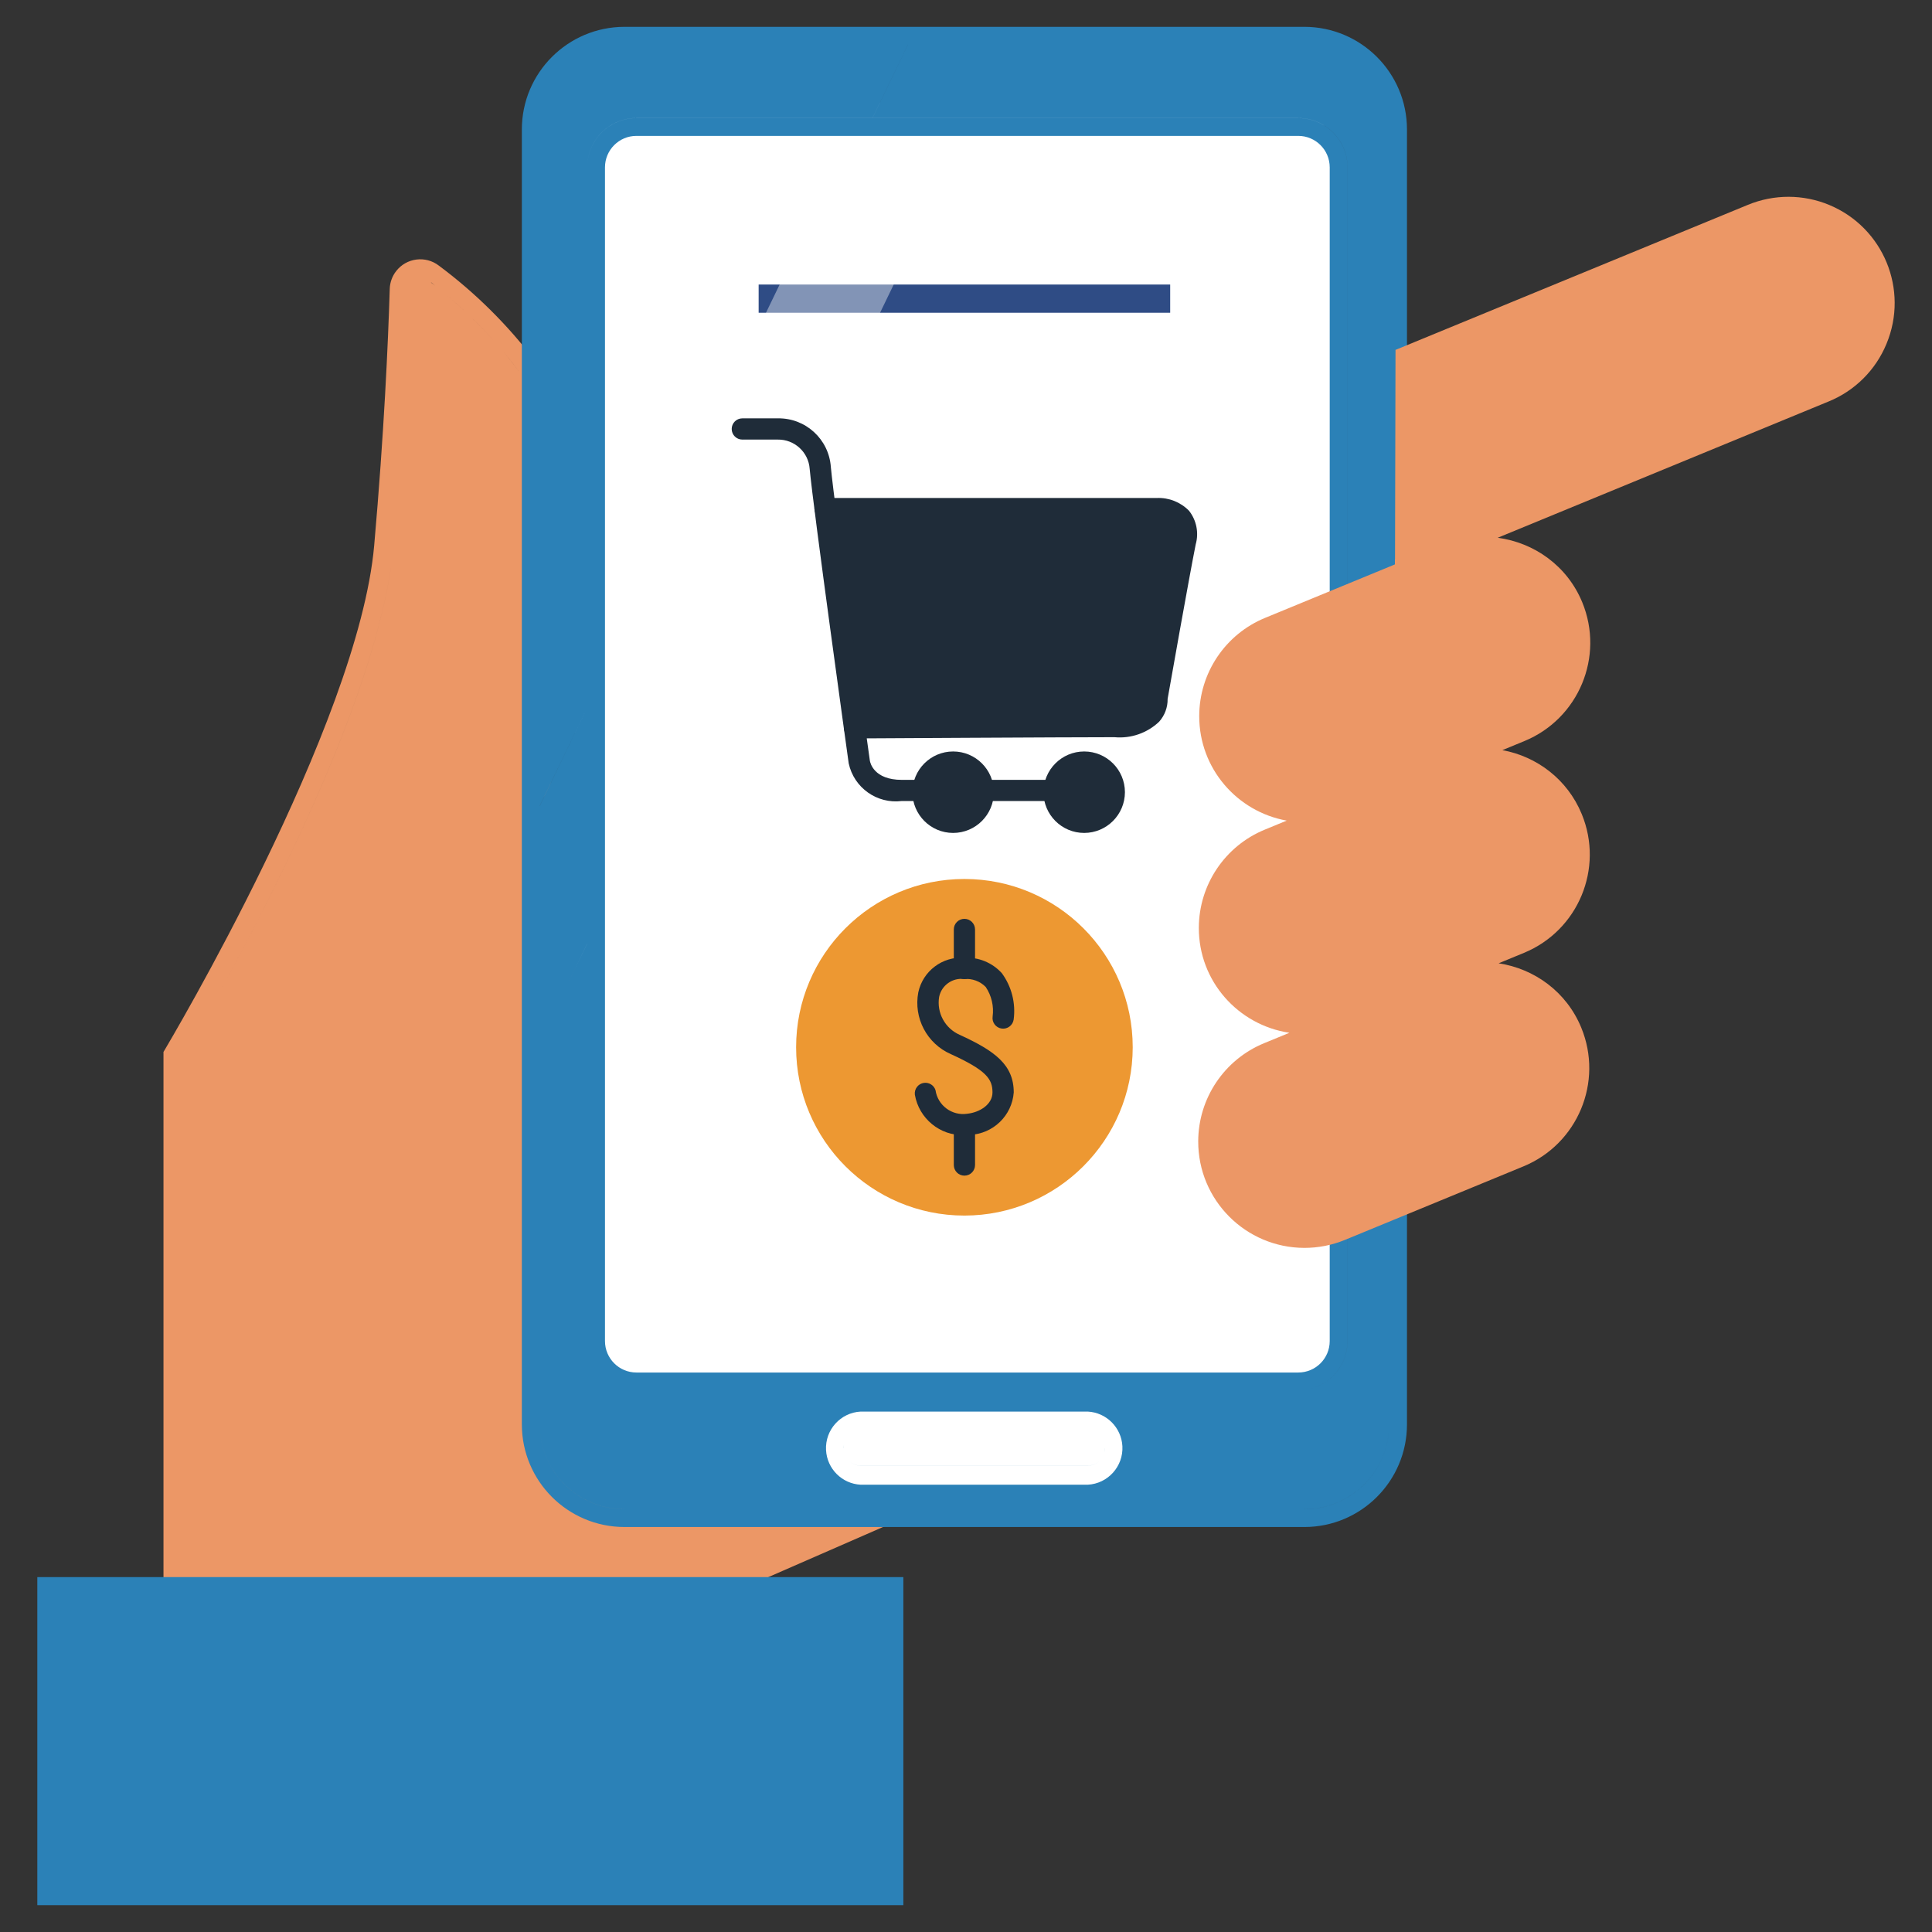
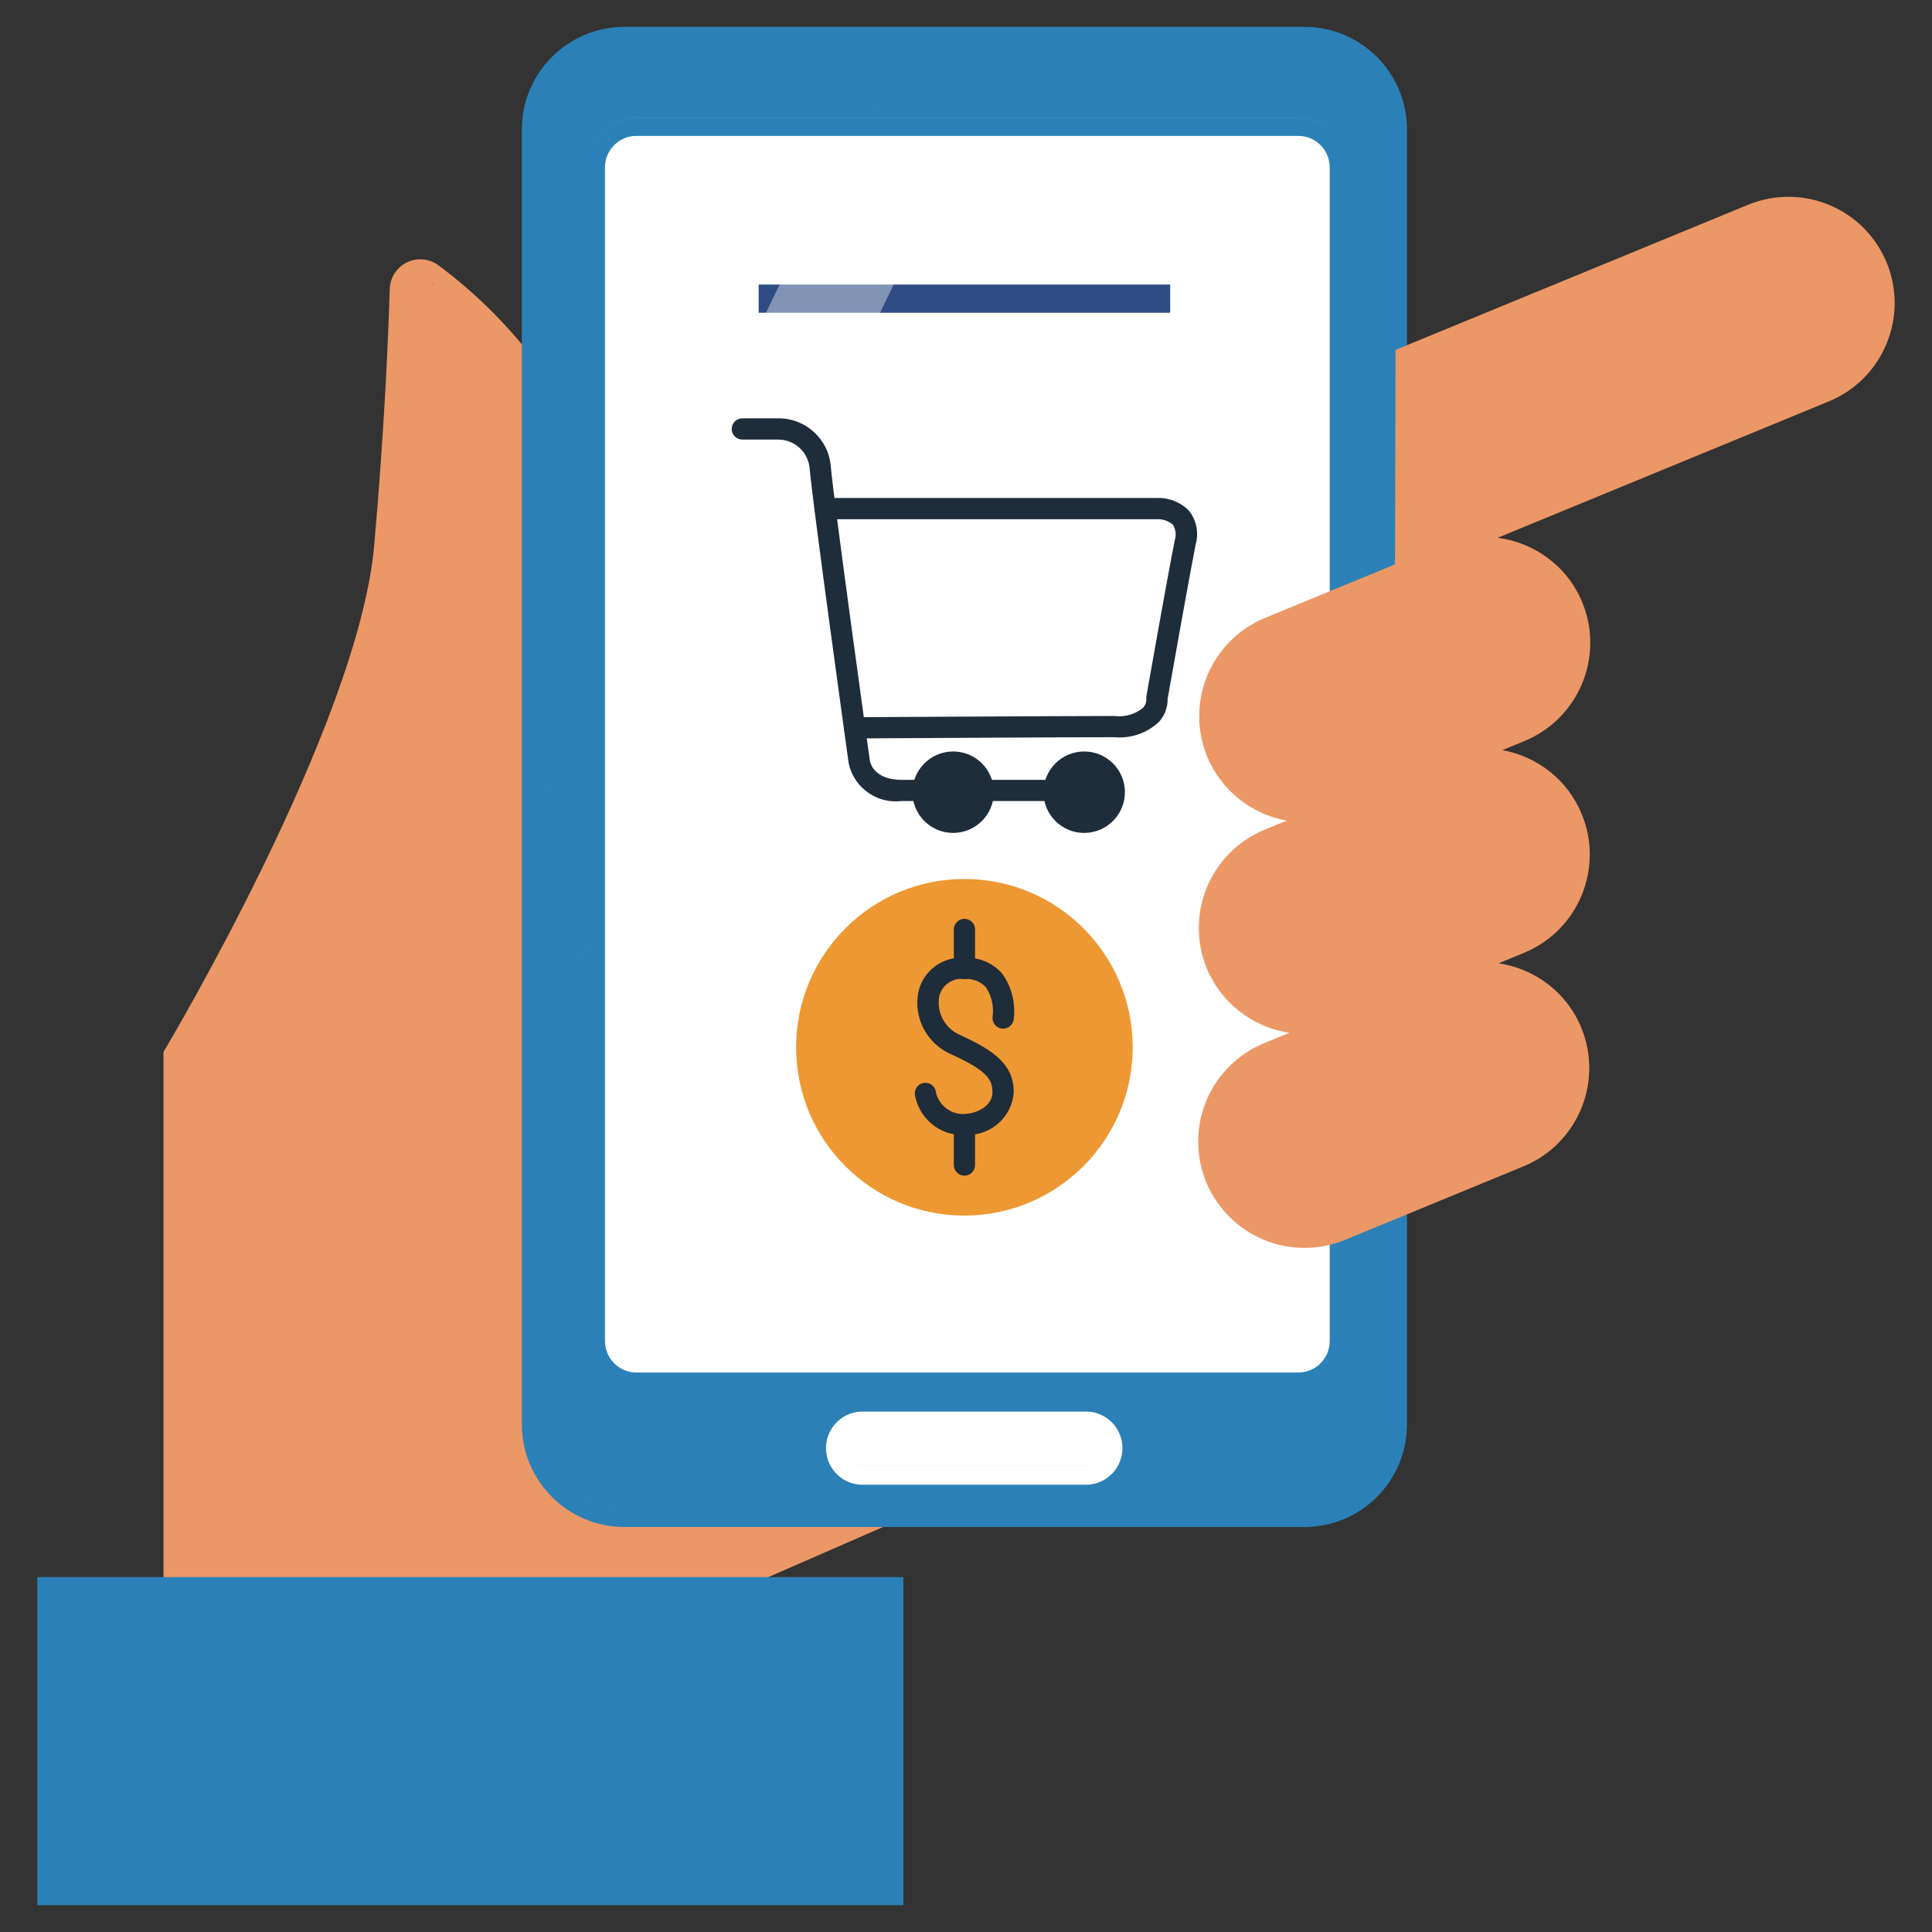
<svg xmlns="http://www.w3.org/2000/svg" version="1.0" id="Capa_1" x="0px" y="0px" width="360px" height="360px" viewBox="0 0 360 360" enable-background="new 0 0 360 360" xml:space="preserve">
  <rect x="0" y="0" width="360" height="360" fill="#333333" stroke="none" />
  <g>
    <g>
      <path fill="#EC9766" d="M165.253,284.223c-1.235-0.626-2.359-1.448-3.333-2.43l-0.009,0.002    c-3.553-3.679-55.24-105.372-63.906-123.549c0.344,0.034,0.693,0.014,1.033,0.073    c-1.157-3.878,0.101-8.071,3.204-10.674c5.302-23.173,11.893-60.129-2.533-80.373    c-5.104-6.738-11.14-12.719-17.919-17.766c-2.483-1.923-6.059-1.466-7.978,1.017    c-0.739,0.955-1.157,2.116-1.189,3.321c-0.307,10.114-1.06,26.881-2.896,47.764    c-2.947,33.546-38.671,93.378-39.01,93.98l-0.252,0.422v98.022h-17.231v60.81h148.839v-60.81h-19.273    L165.253,284.223z M75.941,62.414c0.027-0.643,0.05-1.2,0.073-1.804    C75.991,61.221,75.968,61.765,75.941,62.414z M76.124,57.863c0.037-1.02,0.069-1.977,0.096-2.862    C76.193,55.905,76.161,56.821,76.124,57.863z M74.376,88.402c0.257-3.447,0.477-6.681,0.675-9.729    C74.857,81.72,74.628,84.962,74.376,88.402z M75.202,76.333c0.074-1.191,0.138-2.297,0.202-3.422    C75.339,74.038,75.275,75.14,75.202,76.333z M75.578,69.807c0.065-1.198,0.124-2.364,0.179-3.473    C75.702,67.456,75.643,68.595,75.578,69.807z M92.419,63.942c1.515,1.728,2.983,3.5,4.351,5.35    C95.389,67.449,93.938,65.666,92.419,63.942z M92.015,63.502c-1.359-1.522-2.768-2.988-4.223-4.409    C89.252,60.512,90.661,61.98,92.015,63.502z M86.773,58.129c-1.165-1.097-2.368-2.147-3.589-3.181    C84.414,55.975,85.607,57.034,86.773,58.129z M81.072,53.214c-0.257-0.205-0.528-0.391-0.79-0.593    c0.037,0.025,0.087,0.019,0.124,0.044C80.636,52.84,80.843,53.037,81.072,53.214z M73.288,101.922    c0.29-3.288,0.542-6.428,0.785-9.46l0,0C73.834,95.485,73.572,98.634,73.288,101.922    c-2.557,29.083-28.026,75.549-36.701,90.662C45.261,177.471,70.727,131.005,73.288,101.922z M158.51,297.594    v53.691H16.776v-53.691H158.51z" />
      <path id="Trazado_2103_2_" fill="#2B81B7" d="M22.523,293.869H6.954V355h161.37v-61.131H22.523z" />
    </g>
    <g id="Grupo_227_3_" transform="translate(17.388)">
      <path fill="#FFFFFF" d="M221.437,258.808H99.234c-5.191,0-9.4-4.206-9.4-9.4V28.501    c0-5.191,4.209-9.4,9.4-9.4h122.203c5.191,0,9.4,4.209,9.4,9.4v220.906    C230.838,254.602,226.629,258.808,221.437,258.808z" />
      <rect id="Rectángulo_420_2_" x="123.974" y="53.019" fill="#2F4C85" width="76.685" height="5.258" />
      <path id="Trazado_2082_2_" fill="#FFFFFF" d="M186.164,107.999c0,2.796-2.268,5.059-5.059,5.059    c-2.795,0-5.059-2.265-5.059-5.059c0-2.793,2.264-5.056,5.059-5.056    C183.896,102.943,186.164,105.206,186.164,107.999L186.164,107.999z" />
      <g id="Grupo_214_3_" transform="translate(2.591 3.616)" opacity="0.4">
        <path id="Trazado_2123_3_" fill="#FFFFFF" d="M96.317,18.381c-5.062,0.007-9.166,4.11-9.171,9.175v79.46     c15.771-31.561,31.533-63.672,43.16-88.64L96.317,18.381z" />
      </g>
      <g id="Grupo_215_3_" transform="translate(2.591 3.616)" opacity="0.4">
        <path id="Trazado_2124_3_" fill="#FFFFFF" d="M87.146,128.261v43.946l74.413-153.826h-21.256L87.146,128.261z" />
      </g>
      <path fill="#2B81B7" d="M225.67,5H98.968c-10.552,0.012-19.108,8.565-19.117,19.117v241.305    c0.009,10.553,8.565,19.106,19.117,19.115h126.702c10.552-0.009,19.104-8.562,19.112-19.115V24.117    C244.773,13.565,236.221,5.012,225.67,5z M224.531,255.749H101.198c-3.231-0.003-5.852-2.623-5.857-5.857V31.177    c0.005-3.233,2.626-5.854,5.857-5.856h123.332c3.231,0.002,5.853,2.623,5.856,5.856v40.177v178.538    C230.383,253.126,227.762,255.746,224.531,255.749z M92.023,131.877l-8.85,18.32v-0.022L92.023,131.877z     M92.023,175.823v0.01l-3.741,7.736L92.023,175.823z M233.707,249.892V31.177    c-0.01-5.064-4.113-9.166-9.176-9.175H101.198c-5.063,0.009-9.166,4.11-9.175,9.175v-0.005    c0.009-5.064,4.112-9.168,9.175-9.175h33.989h9.997l6.614-13.674h0.004l-6.614,13.674h21.252h0.005h58.091    c5.062,0.007,9.166,4.11,9.175,9.175v218.72c-0.009,4.435-3.153,8.129-7.33,8.987    C230.557,258.019,233.697,254.323,233.707,249.892z M241.459,265.422c-0.009,8.717-7.073,15.783-15.789,15.792    H98.968c-8.716-0.009-15.785-7.075-15.794-15.792v-0.004c0.009,8.716,7.078,15.782,15.794,15.792h126.702    c8.716-0.01,15.78-7.076,15.789-15.792V265.422z" />
      <path fill="#FFFFFF" d="M185.292,263.026h-42.302c-3.764,0.197-6.655,3.408-6.458,7.172    c0.184,3.488,2.97,6.276,6.458,6.458h42.302c3.764-0.197,6.655-3.408,6.462-7.172    C191.57,265.996,188.78,263.207,185.292,263.026z M187.728,267.774c-0.055-0.066-0.087-0.151-0.142-0.213    C187.641,267.623,187.673,267.708,187.728,267.774z M140.861,267.446c-0.046,0.039-0.105,0.058-0.147,0.101    C140.755,267.504,140.815,267.485,140.861,267.446z M139.892,269.192c-0.046,0.219-0.124,0.423-0.124,0.654    c0-0.009-0.009-0.016-0.009-0.027C139.763,269.597,139.846,269.401,139.892,269.192z M140.278,268.192    c-0.083,0.133-0.197,0.243-0.257,0.39C140.08,268.435,140.195,268.325,140.278,268.192z M140.273,271.499    c0.138,0.226,0.257,0.464,0.44,0.649C140.53,271.963,140.411,271.725,140.273,271.499z M139.892,270.503    c0.042,0.204,0.046,0.423,0.128,0.61C139.938,270.926,139.933,270.707,139.892,270.503z M185.292,273.112h-42.302    c-0.835-0.009-1.579-0.353-2.152-0.879c0.574,0.523,1.317,0.865,2.152,0.872h42.302    c0.899-0.007,1.707-0.378,2.29-0.971C186.999,272.729,186.191,273.103,185.292,273.112z M188.367,270.625    c0.064-0.255,0.151-0.503,0.151-0.778c0,0.012,0.004,0.023,0.004,0.034    C188.522,270.146,188.43,270.379,188.367,270.625z M187.733,271.912c0.211-0.248,0.408-0.505,0.537-0.808    C188.141,271.407,187.944,271.664,187.733,271.912z M188.27,268.592c0.06,0.148,0.06,0.321,0.097,0.479    C188.33,268.913,188.33,268.738,188.27,268.592z" />
      <g id="Grupo_349_1_" transform="translate(6.134 13.522)">
        <g id="Grupo_346_1_" transform="translate(3.606 3.471)">
-           <path id="Trazado_2882_1_" fill="#1F2C39" d="M126.613,77.787h61.827c2.676-0.337,5.117,1.56,5.452,4.239      c0.088,0.685,0.027,1.384-0.174,2.045c-1.322,6.603-5.278,29.052-5.278,29.052s0.66,5.281-7.928,5.281      c-8.583,0-48.419,0.23-48.419,0.23" />
          <path id="Trazado_2883_1_" fill="#1F2C39" d="M132.102,120.609c-1.097,0-1.983-0.886-1.983-1.978      c0-1.095,0.886-1.98,1.983-1.98c0.395,0,39.938-0.231,48.424-0.231c1.905,0.248,3.828-0.296,5.32-1.501      c0.413-0.432,0.638-1.01,0.634-1.606c-0.023-0.182-0.023-0.362,0-0.544c0.036-0.225,3.979-22.544,5.292-29.094      c0.321-0.978,0.184-2.05-0.372-2.917c-0.799-0.682-1.827-1.04-2.878-1.001h-61.909      c-1.097,0-1.983-0.883-1.983-1.978c0-1.093,0.886-1.98,1.983-1.98h61.827      c2.239-0.09,4.41,0.773,5.984,2.375c1.395,1.77,1.864,4.104,1.249,6.274      c-1.23,6.157-4.819,26.427-5.232,28.784c0.027,1.565-0.537,3.082-1.579,4.252      c-2.227,2.121-5.265,3.174-8.331,2.888c-8.477,0-48.006,0.225-48.406,0.23L132.102,120.609z" />
        </g>
        <path id="Trazado_2884_1_" fill="#1F2C39" d="M182.801,135.737h-38.298c-4.613,0.574-8.904-2.472-9.882-7.018     c-0.267-1.914-6.614-47.636-7.271-54.867c-0.215-3.118-2.836-5.519-5.962-5.464h-6.591     c-1.093,0-1.978-0.886-1.978-1.978c0-1.095,0.886-1.978,1.978-1.978h6.605c5.182-0.096,9.533,3.888,9.891,9.063     c0.652,7.13,7.188,54.228,7.271,54.724c0.06,0.365,0.721,3.576,5.962,3.576h38.294     c1.093,0,1.983,0.886,1.983,1.978c0,1.095-0.891,1.981-1.983,1.981L182.801,135.737z" />
        <g id="Grupo_347_1_" transform="translate(7.875 14.516)">
          <circle id="Elipse_48_1_" fill="#1F2C39" cx="146.208" cy="119.573" r="5.614" />
          <path id="Trazado_2885_1_" fill="#1F2C39" d="M146.208,127.167c-4.191,0-7.587-3.398-7.587-7.59      c0-4.19,3.397-7.589,7.587-7.589c4.19,0,7.587,3.397,7.587,7.585      C153.79,123.764,150.398,127.16,146.208,127.167z M146.208,115.944c-2.006,0-3.635,1.627-3.635,3.633      c0,2.009,1.629,3.636,3.635,3.636s3.63-1.627,3.63-3.636l0,0c0-2.008-1.624-3.635-3.63-3.637V115.944z" />
        </g>
        <g id="Grupo_348_1_" transform="translate(13.589 14.516)">
          <circle id="Elipse_49_1_" fill="#1F2C39" cx="164.921" cy="119.573" r="5.614" />
          <path id="Trazado_2886_1_" fill="#1F2C39" d="M164.911,127.167c-4.19,0-7.587-3.398-7.587-7.59      c0-4.19,3.397-7.589,7.587-7.589c4.191,0,7.588,3.397,7.592,7.585      C172.499,123.764,169.103,127.16,164.911,127.167z M164.911,115.944c-2.006,0-3.63,1.627-3.63,3.633      c0,2.009,1.624,3.636,3.63,3.636s3.636-1.627,3.636-3.636l0,0c0-2.008-1.625-3.635-3.636-3.637V115.944z" />
        </g>
      </g>
      <g>
        <path fill="#ED9832" d="M162.319,163.786c-17.323,0-31.363,14.041-31.363,31.358     c0,17.32,14.04,31.361,31.363,31.361c17.309-0.019,31.34-14.048,31.359-31.361     C193.677,177.827,179.636,163.786,162.319,163.786z" />
        <g id="Grupo_344_1_" transform="translate(5.165 1.737)">
          <path id="Trazado_2879_1_" fill="#1F2C39" d="M157.075,209.787c-4.498,0.101-8.39-3.106-9.157-7.537      c-0.138-1.085,0.629-2.074,1.716-2.212c0.941-0.117,1.841,0.452,2.13,1.356      c0.413,2.841,3.048,4.812,5.889,4.401c0.023-0.002,0.046-0.007,0.064-0.009      c2.263-0.246,4.664-1.712,4.664-3.969c0-2.487-1.115-4.106-7.743-7.128c-4.466-1.948-6.991-6.729-6.082-11.517      c0.854-3.975,4.494-6.717,8.547-6.444c2.648-0.151,5.223,0.897,7.009,2.857      c1.831,2.488,2.62,5.586,2.217,8.648c-0.156,1.084-1.157,1.839-2.24,1.685      c-1.083-0.151-1.836-1.151-1.68-2.235c0.257-1.932-0.202-3.892-1.285-5.51      c-1.047-1.067-2.516-1.611-4.007-1.48c-2.189-0.287-4.228,1.163-4.677,3.325      c-0.486,2.963,1.097,5.88,3.851,7.078c6.518,2.992,10.052,5.556,10.052,10.727      c-0.326,4.333-3.851,7.731-8.193,7.901C157.792,209.764,157.433,209.785,157.075,209.787z" />
          <path id="Trazado_2880_1_" fill="#1F2C39" d="M157.154,180.698c-1.097,0-1.978-0.886-1.978-1.98l0,0v-7.269      c0-1.093,0.89-1.977,1.982-1.974c1.088,0.005,1.969,0.886,1.974,1.974v7.269      C159.132,179.81,158.246,180.698,157.154,180.698z" />
          <path id="Trazado_2881_1_" fill="#1F2C39" d="M157.154,217.327c-1.097,0-1.978-0.886-1.978-1.98l0,0v-7.269      c0-1.093,0.89-1.976,1.982-1.974c1.088,0.005,1.969,0.886,1.974,1.974v7.269      C159.132,216.438,158.246,217.327,157.154,217.327z" />
        </g>
      </g>
    </g>
    <path fill="#EC9766" d="M340.874,38.199c-4.856-2.028-10.318-2.037-15.179-0.029l-65.66,27.028l-0.009,3.851v0.005   l-0.083,35.18l-0.022,0.009v0.928l-24.189,9.962c-7.422,3.053-12.265,10.279-12.273,18.306   c-0.005,9.742,7.036,17.805,16.299,19.471l-4.117,1.695c-7.394,3.053-12.227,10.252-12.255,18.252   c-0.037,9.961,7.311,18.151,16.877,19.588l-4.718,1.942c-7.409,3.05-12.256,10.263-12.274,18.279   c-0.027,10.942,8.827,19.835,19.774,19.86c2.603,0.005,5.182-0.505,7.592-1.498l33.231-13.688   c10.116-4.168,14.94-15.748,10.773-25.864c-2.75-6.677-8.735-10.973-15.391-11.98l4.71-1.94   c10.12-4.165,14.944-15.745,10.777-25.864c-2.667-6.477-8.382-10.745-14.794-11.913l4.108-1.691   c10.116-4.168,14.944-15.748,10.777-25.867c-2.801-6.793-8.955-11.114-15.753-12.017l61.69-25.405   c4.869-1.99,8.739-5.85,10.749-10.715C355.724,53.998,350.963,42.411,340.874,38.199z" />
  </g>
</svg>